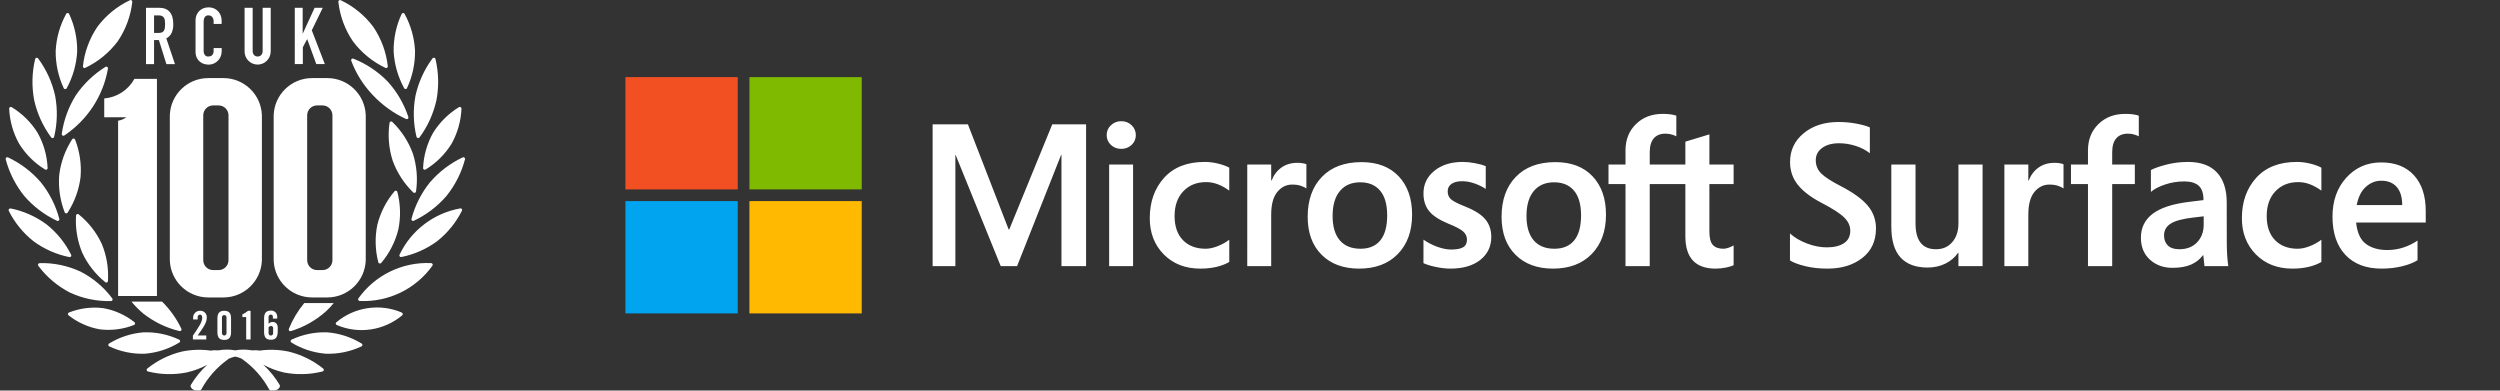
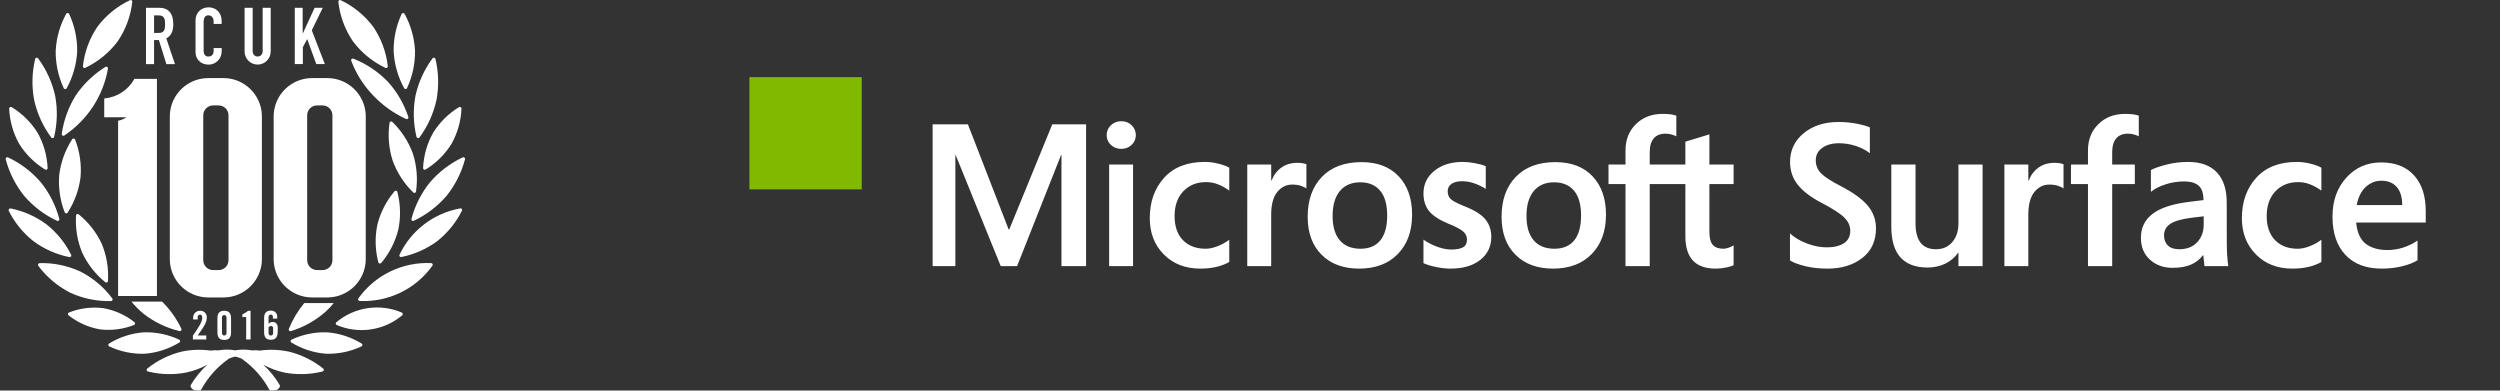
<svg xmlns="http://www.w3.org/2000/svg" width="3585" height="560" viewBox="-98.103 0 3585 560">
  <rect x="-98.103" y="0" width="3585" height="560" fill="#333333" stroke="none" />
  <title>rcuk-100</title>
  <path fill="#FFF" d="M370.943 476.553c-17.567-.582-35.022 3.005-50.936 10.468-1.185.528-1.718 1.915-1.192 3.1.2.45.537.827.963 1.075 14.992 9.178 31.944 14.676 49.468 16.044 17.567.58 35.022-3.006 50.936-10.47 1.185-.526 1.718-1.913 1.192-3.098-.2-.45-.537-.827-.963-1.075-14.99-9.182-31.942-14.68-49.467-16.044M477.934 448.117c-31.348-13.29-67.497-7.912-93.62 13.924-1.038.78-1.247 2.252-.468 3.288.27.358.635.632 1.054.79 31.33 13.314 67.478 7.976 93.62-13.827 1.038-.778 1.247-2.25.468-3.286-.27-.358-.635-.632-1.054-.79M520.065 377.29c-41.028-1.907-80.23 17.093-104.154 50.48-.792 1.048-.584 2.54.465 3.333.402.304.89.472 1.395.48 41.028 1.908 80.23-17.092 104.154-50.478.793-1.05.585-2.542-.464-3.334-.402-.303-.89-.472-1.395-.48M448.618 377.03c11.72-13.91 20.098-30.32 24.49-47.97 3.653-17.793 3.184-36.187-1.37-53.772-.295-1.263-1.558-2.047-2.82-1.752-.508.118-.96.402-1.29.806-11.757 13.877-20.18 30.264-24.62 47.903-3.663 17.815-3.194 36.233 1.37 53.838.296 1.263 1.56 2.047 2.822 1.752.507-.118.96-.402 1.288-.806M561.773 298.865c-38.004 6.847-70.38 31.587-86.97 66.458-.505 1.213.068 2.607 1.282 3.113.42.175.88.226 1.328.148 18.64-3.743 36.228-11.536 51.523-22.827 14.873-11.807 26.973-26.734 35.446-43.73.506-1.212-.067-2.606-1.28-3.112-.42-.175-.88-.226-1.33-.148M518.533 261.33c-12.454 15.453-21.52 33.352-26.61 52.535-.326 1.273.442 2.57 1.716 2.897.514.132 1.058.088 1.545-.125 17.98-8.453 33.98-20.597 46.957-35.642 12.448-15.464 21.503-33.374 26.577-52.566.326-1.274-.442-2.572-1.716-2.898-.515-.132-1.06-.088-1.546.125-17.945 8.465-33.91 20.61-46.86 35.642M508.62 240.918c-.076 1.313.928 2.437 2.24 2.512.472.027.94-.087 1.346-.327 15.127-9.214 27.873-21.86 37.207-36.914 8.63-15.436 13.51-32.682 14.25-50.35.075-1.313-.93-2.437-2.242-2.512-.47-.027-.938.087-1.344.327-15.095 9.205-27.818 21.827-37.142 36.85-8.652 15.428-13.555 32.675-14.315 50.348M499.26 196.178c.293 1.282 1.57 2.084 2.85 1.792.558-.127 1.052-.45 1.39-.91 11.765-15.97 20.042-34.236 24.294-53.61 3.652-19.505 3.164-39.558-1.435-58.86-.293-1.283-1.57-2.085-2.85-1.793-.558.127-1.052.45-1.39.91-11.807 15.95-20.128 34.205-24.424 53.578-3.653 19.504-3.164 39.557 1.435 58.86M485.565 126.33c7.8-16.783 11.724-35.106 11.48-53.61-.95-18.473-6.044-36.494-14.904-52.73-.58-1.18-2.006-1.665-3.186-1.085-.47.232-.853.613-1.085 1.085-7.803 16.782-11.726 35.105-11.48 53.61.98 18.48 6.106 36.502 15 52.73.58 1.18 2.007 1.664 3.187 1.084.47-.232.853-.613 1.085-1.085M494.467 275.94c.947.912 2.454.883 3.366-.064.352-.366.578-.835.645-1.338 2.64-18.125 1.123-36.613-4.435-54.066-6.246-17.268-16.35-32.882-29.544-45.653-.948-.913-2.455-.884-3.367.063-.352.366-.578.835-.645 1.338-2.627 18.13-1.1 36.617 4.467 54.067 6.246 17.268 16.35 32.882 29.544 45.653M487.456 167.677c-6.225-18.852-16.347-36.185-29.707-50.87-13.844-14.175-30.508-25.284-48.915-32.61-1.186-.567-2.607-.064-3.174 1.122-.275.577-.307 1.243-.086 1.844 6.844 18.198 17.28 34.833 30.685 48.914 13.575 14.532 29.86 26.274 47.935 34.566 1.186.567 2.607.064 3.174-1.122.275-.578.307-1.243.086-1.845M454.75 97.404c1.218.49 2.605-.1 3.096-1.32.14-.346.196-.72.164-1.093-2.26-20.288-9.436-39.72-20.903-56.61C424.854 22.05 408.803 8.955 390.345.23c-1.22-.49-2.606.1-3.097 1.32-.14.346-.196.72-.164 1.093 2.26 20.29 9.435 39.722 20.903 56.61 12.252 16.333 28.303 29.43 46.762 38.154M107.85 476.553c17.568-.582 35.023 3.005 50.937 10.468 1.185.528 1.718 1.915 1.192 3.1-.2.45-.538.827-.964 1.075-14.992 9.178-31.944 14.676-49.468 16.044-17.567.58-35.022-3.006-50.936-10.47-1.185-.526-1.718-1.913-1.192-3.098.2-.45.537-.827.963-1.075 14.99-9.182 31.942-14.68 49.468-16.044M.86 448.117c15.525-6.142 32.342-8.295 48.914-6.26 16.397 2.852 31.82 9.757 44.87 20.086 1.037.78 1.246 2.25.467 3.287-.268.358-.634.632-1.053.79-15.525 6.14-32.342 8.294-48.914 6.26-16.397-2.853-31.82-9.758-44.87-20.087-1.037-.78-1.246-2.25-.467-3.287.268-.358.634-.632 1.054-.79M-41.272 377.29c20.172-.486 40.186 3.664 58.5 12.13 17.96 9.167 33.58 22.33 45.654 38.48.793 1.05.585 2.542-.464 3.334-.402.304-.89.472-1.395.48-20.162.528-40.175-3.577-58.5-12-17.96-9.165-33.58-22.33-45.654-38.478-.794-1.05-.586-2.542.463-3.334.402-.304.89-.472 1.395-.48M52.84 404.65c-14.123-11.422-25.445-25.923-33.1-42.393-6.958-16.812-9.97-34.995-8.804-53.153.06-1.295 1.16-2.297 2.454-2.237.51.024 1 .214 1.394.54C28.906 318.83 40.228 333.33 47.882 349.8c6.96 16.812 9.972 34.995 8.805 53.153-.06 1.295-1.158 2.297-2.454 2.237-.51-.023-1-.213-1.394-.54M-82.98 298.865c18.64 3.743 36.23 11.536 51.524 22.827 14.873 11.807 26.973 26.735 35.446 43.73.506 1.212-.067 2.606-1.28 3.112-.42.175-.88.226-1.33.148-18.638-3.743-36.227-11.536-51.522-22.827-14.858-11.77-26.957-26.652-35.446-43.6-.506-1.212.067-2.606 1.28-3.112.42-.175.88-.226 1.33-.148M-39.61 261.33c12.448 15.466 21.503 33.376 26.578 52.567.327 1.273-.44 2.57-1.715 2.897-.515.132-1.06.088-1.546-.125-18.02-8.452-34.053-20.608-47.055-35.676-12.448-15.464-21.503-33.374-26.577-52.566-.327-1.273.44-2.57 1.715-2.897.515-.13 1.06-.087 1.546.126 18.02 8.452 34.053 20.608 47.055 35.675M-29.826 240.918c.075 1.313-.93 2.437-2.242 2.512-.47.027-.94-.087-1.345-.327-15.127-9.214-27.873-21.86-37.207-36.914-8.652-15.43-13.555-32.677-14.316-50.35-.075-1.313.93-2.437 2.242-2.512.47-.027.94.087 1.345.327 15.12 9.197 27.865 21.82 37.208 36.85 8.662 15.447 13.566 32.718 14.316 50.413M-20.467 196.178c-.292 1.282-1.568 2.084-2.85 1.792-.557-.127-1.05-.45-1.39-.91-11.806-15.95-20.127-34.205-24.423-53.578-3.652-19.504-3.163-39.557 1.435-58.86.292-1.282 1.568-2.084 2.85-1.792.557.127 1.05.45 1.39.91 11.806 15.95 20.127 34.205 24.423 53.578 3.653 19.503 3.164 39.557-1.435 58.86M-6.77 126.33c-7.802-16.783-11.725-35.106-11.48-53.61.98-18.48 6.108-36.502 15-52.73.58-1.18 2.008-1.665 3.188-1.085.47.232.853.613 1.085 1.085 7.844 16.816 11.79 35.186 11.544 53.74-.98 18.48-6.105 36.502-15 52.73-.58 1.18-2.007 1.664-3.187 1.084-.47-.232-.853-.613-1.085-1.085M-1.13 304.897c-.725 1.097-2.202 1.398-3.3.672-.412-.274-.73-.668-.907-1.13-6.643-17.067-9.32-35.42-7.826-53.675 2.227-18.2 8.572-35.653 18.555-51.034.725-1.096 2.202-1.397 3.3-.67.412.272.73.666.907 1.128 6.64 17.068 9.317 35.42 7.825 53.675-2.227 18.2-8.572 35.654-18.555 51.034M-9.543 192.004c2.78-19.696 9.68-38.585 20.25-55.436 11.135-16.36 25.576-30.2 42.392-40.63 1.114-.698 2.582-.36 3.28.755.296.474.416 1.038.338 1.592-3.352 19.358-10.608 37.83-21.326 54.295-10.83 16.555-24.88 30.76-41.316 41.773-1.115.697-2.583.358-3.28-.756-.296-.476-.416-1.04-.34-1.593M24.045 97.404c-1.22.49-2.606-.1-3.097-1.32-.14-.346-.196-.72-.164-1.093 2.232-20.28 9.373-39.71 20.805-56.61C53.84 22.05 69.892 8.955 88.35.23c1.22-.49 2.606.1 3.097 1.32.14.346.196.72.163 1.093-2.26 20.29-9.435 39.722-20.903 56.61-12.252 16.333-28.303 29.43-46.762 38.154M315.31 504.075c-13.498-2.78-27.374-3.22-41.022-1.304-3.11-.557-6.28-.69-9.424-.39h-1.89c-7.875-1.39-15.932-1.39-23.806 0-7.874-1.386-15.93-1.386-23.805 0h-1.89c-3.156-.3-6.338-.17-9.458.39-13.648-1.915-27.524-1.474-41.023 1.305-18.236 4.34-35.28 12.684-49.892 24.424-1.03.818-1.2 2.315-.38 3.344.328.412.782.703 1.293.83 18.145 4.574 37.08 5.064 55.436 1.434 10.326-2.287 20.29-5.985 29.608-10.99-9.166 8.403-17.064 18.09-23.446 28.762-2.087 3.457 3.26 7.663 6.326 7.794l6.26.293c1.02-.022 1.94-.614 2.38-1.533 9.34-17.182 22.493-31.996 38.447-43.305.173-.16.316-.347.424-.555 3.146-1.402 6.423-2.494 9.782-3.26 3.36.766 6.635 1.858 9.783 3.26.108.208.25.396.424.554 15.954 11.308 29.106 26.122 38.445 43.304.442.918 1.362 1.51 2.38 1.533l6.26-.293c2.936 0 8.414-4.337 6.327-7.794-6.372-10.717-14.27-20.45-23.446-28.892 9.29 5.044 19.233 8.786 29.544 11.12 18.357 3.63 37.29 3.14 55.436-1.435 1.277-.314 2.057-1.604 1.742-2.88-.126-.512-.417-.967-.83-1.294-14.613-11.742-31.655-20.084-49.89-24.425M134.33 432.498H90.405c5.098 6.303 10.823 12.072 17.087 17.218 15.27 11.975 32.945 20.517 51.816 25.044 1.283.286 2.555-.522 2.842-1.805.11-.488.06-.997-.135-1.456-6.9-14.508-16.267-27.705-27.685-39.002zM338.268 434.52c-9.252 11.127-16.722 23.624-22.142 37.043-.552 1.193-.03 2.608 1.162 3.16.546.253 1.168.29 1.74.1 18.533-5.673 35.628-15.27 50.12-28.14 4.056-3.747 7.838-7.78 11.316-12.066h-42.196v-.098zM111.242 11.152h18.718c13.61 0 20.413 7.902 20.413 23.707.1 4.13-.654 8.24-2.217 12.064-1.6 3.502-4.334 6.363-7.76 8.12l12.39 36.88h-12.293l-10.76-34.467h-6.914v34.468h-11.577V11.152zm11.576 36.066h6.522c1.672.07 3.34-.218 4.89-.848 1.15-.52 2.114-1.37 2.773-2.446.69-1.205 1.134-2.535 1.304-3.913.237-1.782.346-3.58.326-5.38.02-1.8-.09-3.597-.326-5.38-.173-1.413-.65-2.77-1.402-3.98-.73-1.1-1.776-1.952-3-2.445-1.64-.586-3.38-.85-5.12-.783h-5.968v25.176zM219.733 73.893c.012 2.45-.465 4.878-1.402 7.14-.91 2.222-2.24 4.247-3.912 5.97-1.68 1.703-3.658 3.085-5.837 4.075-2.256 1.05-4.716 1.596-7.206 1.598-2.258-.014-4.506-.32-6.685-.913-2.255-.634-4.346-1.746-6.132-3.26-1.887-1.524-3.423-3.437-4.5-5.61-1.27-2.894-1.872-6.037-1.76-9.196V29.12c-.024-2.522.44-5.024 1.37-7.37.864-2.21 2.173-4.22 3.847-5.902 1.707-1.69 3.736-3.022 5.968-3.913 2.438-.966 5.04-1.443 7.663-1.402 2.526-.03 5.03.447 7.37 1.402 2.218.91 4.226 2.264 5.902 3.978 1.702 1.76 3.032 3.846 3.913 6.13.957 2.476 1.432 5.11 1.403 7.762v4.533h-11.51v-3.88c.048-2.13-.63-4.212-1.925-5.903-1.23-1.627-3.178-2.552-5.217-2.478-2.27-.305-4.51.74-5.738 2.674-1.024 2.1-1.517 4.418-1.435 6.75v41.284c-.073 2.074.46 4.125 1.533 5.902 1.284 1.716 3.382 2.622 5.51 2.38.83-.008 1.656-.14 2.447-.39.876-.264 1.687-.708 2.38-1.305.774-.675 1.377-1.524 1.76-2.477.498-1.277.73-2.64.686-4.01v-3.98H219.8v4.99h-.067zM290.04 73.795c.022 2.53-.477 5.04-1.468 7.37-1.917 4.487-5.49 8.06-9.978 9.978-4.638 1.962-9.873 1.962-14.51 0-4.49-1.914-8.065-5.49-9.98-9.978-.992-2.33-1.492-4.838-1.466-7.37V11.152h11.576v61.5c-.192 2.31.548 4.6 2.054 6.36 2.858 2.72 7.348 2.72 10.207 0 1.507-1.76 2.246-4.05 2.054-6.36v-61.5h11.575v62.61l-.066.033zM324.344 11.152h11.576v36.85h.228l16.892-36.85h11.707l-15.75 32.316 18.718 48.425h-12.26l-13.045-35.87-6.228 11.674V91.86h-11.576V11.152h-.262zM178.515 486.76v-5.447c8.64-12.652 13.37-19.566 13.37-25.566 0-3.26-1.24-4.598-3.26-4.598-1.96.127-3.444 1.82-3.316 3.778.008.144.026.287.053.428v2.74h-6.49v-1.892c-.44-5.385 3.566-10.108 8.95-10.55.463-.038.926-.043 1.388-.015 5.007-.09 9.138 3.894 9.228 8.9v.1c0 6.522-2.02 11.12-13.043 26.414h12.294v5.74h-19.175v-.035zM213.668 456.76c0-7.632 2.935-11.12 9.783-11.12s9.784 3.488 9.784 11.12v19.565c0 7.63-2.935 11.12-9.783 11.12s-9.782-3.49-9.782-11.12V456.76zm13.044-1.73c0-1.8-1.46-3.26-3.26-3.26s-3.262 1.46-3.262 3.26v22.828c0 1.8 1.46 3.26 3.26 3.26s3.262-1.46 3.262-3.26V455.03zM254.95 454.64h-5.51v-3.75c2.942-1.417 5.71-3.167 8.25-5.22h3.522v41.12h-6.294V454.64h.033zM293.267 457.085v-2.087c0-2.64-.913-3.88-2.967-3.88-1.8-.034-3.287 1.4-3.32 3.2-.004.228.016.456.06.68v9.424c1.357-1.783 3.5-2.793 5.738-2.707 4.044 0 7.402 2.348 7.402 8.315v4.826c0 8.544-2.935 12.36-9.783 12.36s-9.783-3.49-9.783-11.12v-19.567c0-7.632 2.935-11.12 9.783-11.12 4.71-.278 8.754 3.315 9.03 8.026.02.324.02.65.003.973v2.477h-6.065l-.098.198zm-6.228 20.837c0 1.8 1.46 3.26 3.26 3.26s3.26-1.46 3.26-3.26v-6.75c.35-1.767-.8-3.482-2.568-3.83-.12-.024-.243-.04-.366-.05-1.35.262-2.594.907-3.587 1.858v8.772zM51.37 141.198v26.935h31.795c-3.535 2.543-7.607 4.24-11.902 4.957v251.418h55.697v-311.42H94.644c-8.806 16.027-25.05 26.58-43.273 28.11zM222.375 111.98h-21.848c-29.706 0-54.073 23.53-55.11 53.218V373.31c1.036 29.69 25.404 53.22 55.11 53.22h21.816c29.706 0 54.073-23.532 55.11-53.22V165.2c-1.037-29.676-25.385-53.203-55.078-53.22zm7.206 261.136c0 7.834-6.35 14.185-14.184 14.185h-7.86c-7.833 0-14.184-6.35-14.184-14.184V165.362c0-7.834 6.35-14.185 14.185-14.185h7.86c7.833 0 14.184 6.35 14.184 14.185v207.754zM371.27 111.98h-21.817c-29.706 0-54.073 23.53-55.11 53.218V373.31c1.036 29.69 25.404 53.22 55.11 53.22h21.816c29.705 0 54.072-23.532 55.11-53.22V165.2c-1.038-29.69-25.405-53.22-55.11-53.22zm7.336 261.136c0 7.834-6.35 14.185-14.185 14.185h-7.858c-7.834 0-14.185-6.35-14.185-14.184V165.362c0-7.834 6.35-14.185 14.185-14.185h7.86c7.833 0 14.184 6.35 14.184 14.185v207.754zM2505.71 229.807c0 7.466 2.6 13.776 7.8 18.926 5.197 5.154 14.506 11.18 27.93 18.078 18.053 9.36 31.004 18.74 38.85 28.145 7.844 9.408 11.767 20.253 11.767 32.538 0 18.055-6.523 32.185-19.568 42.395-13.043 10.21-29.727 15.31-50.05 15.31-11.625 0-22.26-1.18-31.9-3.542-9.64-2.36-16.923-5.105-21.835-8.222v-38.707c6.238 5.766 14.247 10.54 24.03 14.32 9.785 3.78 19.402 5.67 28.855 5.67 10.302 0 18.478-1.984 24.53-5.956 6.047-3.968 9.072-9.924 9.072-17.86 0-6.995-2.908-13.35-8.72-19.07-5.812-5.718-16.52-12.644-32.116-20.774-15.312-7.94-26.726-16.562-34.24-25.875-7.512-9.308-11.272-20.297-11.272-32.963 0-16.733 6.523-30.46 19.565-41.19 13.045-10.727 29.728-16.09 50.05-16.09 8.98 0 17.697.827 26.16 2.478 8.457 1.657 14.675 3.428 18.644 5.318v37.005c-5.576-4.44-12.312-7.937-20.203-10.49-7.894-2.552-15.903-3.83-24.03-3.83-9.925 0-17.96 2.224-24.104 6.665-6.145 4.443-9.216 10.35-9.216 17.724zm239.195 6.097v145.753h-34.595v-19.143h-.566c-4.54 6.618-10.613 11.795-18.22 15.528-7.61 3.733-16.142 5.6-25.592 5.6-16.922 0-29.8-4.798-38.635-14.392-8.84-9.59-13.258-24.503-13.258-44.732v-88.614h34.738v84.5c0 12.29 2.43 21.53 7.302 27.723 4.866 6.192 12.214 9.286 22.047 9.286 9.735 0 17.53-3.425 23.393-10.282 5.86-6.85 8.792-15.808 8.792-26.866v-84.36h34.593zm103.18-2.41c2.74 0 5.2.19 7.373.566 2.174.377 4.018.848 5.53 1.418v34.736c-1.797-1.323-4.42-2.574-7.868-3.756-3.45-1.182-7.636-1.77-12.548-1.77-8.416 0-15.528 3.542-21.34 10.63-5.812 7.09-8.72 18.007-8.72 32.752v73.587H2776.2V235.904h34.313v22.967h.566c3.12-7.94 7.845-14.15 14.177-18.644 6.334-4.485 13.944-6.732 22.827-6.732zm101.27-70.185c4.157 0 7.845.212 11.06.638 3.212.426 6.048 1.064 8.507 1.912v29.634c-1.136-.66-3.12-1.464-5.956-2.41-2.835-.943-6.097-1.418-9.78-1.418-7.19 0-12.716 2.246-16.593 6.736-3.877 4.49-5.812 11.13-5.812 19.92v17.583h32.47v28.072h-32.47v117.68h-34.735v-117.68h-24.388v-28.073h24.388V215.63c0-15.316 4.984-27.863 14.958-37.644 9.97-9.784 22.755-14.677 38.35-14.677zm145.666 127.04c0 24.007.024 42.937.073 56.782.046 13.85.78 25.357 2.197 34.526h-34.17l-1.702-15.596h-.566c-4.348 5.86-10.046 10.328-17.086 13.4-7.043 3.07-15.904 4.606-26.582 4.606-12.86 0-23.61-3.9-32.257-11.696-8.65-7.8-12.973-18.314-12.973-31.546 0-14.178 5.55-25.544 16.66-34.1 11.104-8.553 28.52-14.296 52.248-17.227l20.842-2.552c0-9.643-2.27-16.493-6.808-20.56-4.535-4.064-11.343-6.143-20.416-6.238-9.83 0-19.14 1.49-27.93 4.466-8.793 2.976-15.552 6.5-20.276 10.563V243.84c4.725-2.55 12.053-5.125 21.978-7.724 9.925-2.6 20.367-3.9 31.333-3.9 18.147 0 31.923 5.01 41.33 15.03 9.403 10.02 14.106 24.384 14.106 43.1zm-48.632 21.692c-15.125 1.794-25.783 4.725-31.972 8.79-6.192 4.066-9.286 9.642-9.286 16.732 0 6.048 1.817 10.87 5.458 14.46 3.638 3.595 9.146 5.39 16.516 5.39 10.68 0 19.143-3.284 25.38-9.856 6.238-6.57 9.404-14.814 9.5-24.742V310.2l-15.596 1.842zm150.485 44.66c5.102 0 10.724-1.178 16.87-3.542 6.143-2.364 11.814-5.48 17.014-9.358v31.9c-5.48 3.12-11.696 5.485-18.645 7.09-6.945 1.607-14.58 2.41-22.898 2.41-21.458 0-38.897-6.78-52.316-20.345-13.425-13.563-20.135-30.885-20.135-51.962 0-23.442 6.854-42.748 20.56-57.922 13.704-15.17 33.128-22.754 58.272-22.754 6.428 0 12.924.827 19.496 2.48 6.57 1.655 11.79 3.567 15.666 5.74v32.896c-5.295-3.877-10.704-6.876-16.235-9.005-5.526-2.124-11.178-3.188-16.94-3.188-13.518 0-24.435 4.394-32.752 13.186-8.32 8.79-12.48 20.652-12.48 35.587 0 14.745 3.992 26.232 11.982 34.454 7.988 8.223 18.836 12.333 32.543 12.333zm171.755-11.768v28.216c-5.67 3.592-13.09 6.5-22.26 8.72s-18.953 3.33-29.35 3.33c-22.213 0-39.486-6.57-51.82-19.706s-18.505-31.428-18.505-54.87c0-22.59 6.59-41.19 19.778-55.794 13.187-14.604 29.894-21.906 50.123-21.906 20.13 0 35.8 6.17 47.002 18.504 11.202 12.335 16.8 29.372 16.8 51.114v16.588h-99.815c1.51 14.65 6.212 24.883 14.106 30.695 7.892 5.812 18.078 8.72 30.554 8.72 8.225 0 16.068-1.25 23.537-3.756 7.467-2.505 14.085-5.79 19.85-9.856zm-21.975-50.898c0-11.343-2.626-19.994-7.872-25.947-5.245-5.957-12.642-8.934-22.187-8.934-8.225 0-15.596 2.954-22.12 8.86-6.522 5.908-10.87 14.582-13.04 26.02h65.22zm-1887.316-115.7v203.32h-35.306V222.292h-.566l-63.096 159.367h-23.393L1272.32 222.29h-.426v159.367h-32.61v-203.32h50.616l58.417 150.718h.848l61.678-150.718h48.494zm29.523 15.457c0-5.67 2.056-10.423 6.17-14.25 4.112-3.83 9-5.744 14.672-5.744 6.048 0 11.06 1.964 15.03 5.883 3.972 3.923 5.956 8.628 5.956 14.11 0 5.576-2.033 10.256-6.097 14.034-4.066 3.782-9.027 5.67-14.888 5.67-5.86 0-10.8-1.91-14.814-5.74-4.02-3.83-6.028-8.483-6.028-13.964zm37.856 42.11v145.754h-34.31V235.903h34.31zm104.074 120.8c5.102 0 10.724-1.18 16.87-3.544 6.143-2.365 11.814-5.483 17.014-9.36v31.9c-5.48 3.122-11.696 5.486-18.645 7.09-6.946 1.608-14.582 2.41-22.9 2.41-21.458 0-38.898-6.778-52.317-20.344-13.425-13.563-20.135-30.885-20.135-51.963 0-23.442 6.854-42.75 20.56-57.923 13.705-15.17 33.13-22.754 58.274-22.754 6.428 0 12.924.828 19.496 2.482 6.57 1.654 11.788 3.566 15.665 5.74v32.896c-5.295-3.877-10.704-6.876-16.235-9.005-5.527-2.126-11.18-3.19-16.942-3.19-13.517 0-24.434 4.394-32.75 13.186-8.322 8.79-12.48 20.652-12.48 35.587 0 14.745 3.992 26.232 11.98 34.454 7.988 8.226 18.837 12.335 32.544 12.335zm131.572-123.21c2.74 0 5.2.19 7.374.566 2.174.376 4.018.847 5.53 1.417v34.736c-1.797-1.323-4.42-2.574-7.868-3.756-3.45-1.182-7.636-1.772-12.548-1.772-8.416 0-15.528 3.543-21.34 10.632-5.812 7.09-8.72 18.006-8.72 32.75v73.59h-34.313V235.902h34.313v22.967h.567c3.12-7.94 7.846-14.152 14.18-18.645 6.332-4.486 13.94-6.732 22.825-6.732zm14.762 77.412c0-24.104 6.804-43.194 20.417-57.28 13.613-14.085 32.517-21.128 56.715-21.128 22.78 0 40.574 6.785 53.384 20.348 12.806 13.566 19.21 31.88 19.21 54.943 0 23.632-6.808 42.44-20.417 56.43-13.612 13.99-32.14 20.982-55.58 20.982-22.595 0-40.53-6.637-53.808-19.92-13.28-13.277-19.92-31.404-19.92-54.375zm35.73-1.133c0 15.22 3.45 26.844 10.352 34.88 6.896 8.036 16.775 12.05 29.63 12.05 12.48 0 21.98-4.015 28.5-12.05 6.522-8.036 9.783-19.945 9.783-35.73 0-15.69-3.38-27.53-10.14-35.52-6.758-7.985-16.234-11.977-28.425-11.977-12.574 0-22.332 4.182-29.28 12.548-6.95 8.362-10.42 20.298-10.42 35.8zm165.035-35.587c0 4.915 1.558 8.766 4.678 11.556 3.117 2.788 10.017 6.308 20.7 10.56 13.705 5.486 23.325 11.652 28.853 18.505 5.532 6.854 8.295 15.148 8.295 24.883 0 13.707-5.27 24.72-15.81 33.036-10.54 8.32-24.787 12.476-42.748 12.476-6.048 0-12.738-.73-20.063-2.197-7.325-1.464-13.54-3.33-18.645-5.6V343.66c6.24 4.35 12.95 7.797 20.134 10.347 7.184 2.554 13.704 3.83 19.565 3.83 7.75 0 13.47-1.086 17.157-3.26 3.687-2.174 5.527-5.816 5.527-10.917 0-4.728-1.912-8.72-5.74-11.98-3.828-3.262-11.084-7.022-21.766-11.275-12.666-5.292-21.644-11.248-26.94-17.862-5.294-6.618-7.94-15.03-7.94-25.24 0-13.137 5.223-23.937 15.668-32.398 10.442-8.458 23.986-12.69 40.623-12.69 5.1 0 10.82.567 17.154 1.7 6.333 1.136 11.625 2.603 15.88 4.398v32.61c-4.537-3.025-9.832-5.62-15.88-7.8-6.05-2.173-12.053-3.26-18.006-3.26-6.523 0-11.605 1.277-15.243 3.828-3.638 2.554-5.456 6.05-5.456 10.495zm77.268 36.72c0-24.104 6.804-43.194 20.417-57.28 13.612-14.085 32.516-21.128 56.714-21.128 22.78 0 40.573 6.785 53.383 20.348 12.807 13.566 19.212 31.88 19.212 54.943 0 23.632-6.808 42.44-20.417 56.43-13.612 13.99-32.14 20.982-55.58 20.982-22.595 0-40.53-6.637-53.808-19.92-13.282-13.277-19.922-31.404-19.922-54.375zm35.73-1.133c0 15.22 3.45 26.844 10.352 34.88 6.896 8.036 16.775 12.05 29.63 12.05 12.48 0 21.98-4.015 28.5-12.05 6.522-8.036 9.783-19.945 9.783-35.73 0-15.69-3.38-27.53-10.138-35.52-6.76-7.985-16.235-11.977-28.426-11.977-12.575 0-22.333 4.182-29.282 12.548-6.948 8.362-10.42 20.298-10.42 35.8zm227.827-45.797h-51.102v117.682h-34.736V263.975h-24.388v-28.072h24.387v-20.276c0-15.315 4.984-27.863 14.958-37.644 9.97-9.784 22.754-14.676 38.35-14.676 4.16 0 7.847.213 11.062.64 3.212.425 6.048 1.063 8.507 1.91v29.635c-1.136-.66-3.12-1.464-5.956-2.41-2.836-.943-6.097-1.418-9.78-1.418-7.19 0-12.716 2.246-16.593 6.736-3.877 4.49-5.812 11.13-5.812 19.92v17.583h51.102v-32.755l34.454-10.49v43.245h34.738v28.072h-34.74v68.198c0 8.982 1.632 15.315 4.893 19 3.262 3.686 8.387 5.53 15.385 5.53 1.984 0 4.372-.472 7.16-1.418 2.788-.943 5.22-2.076 7.303-3.402v28.357c-2.177 1.228-5.792 2.36-10.848 3.402-5.056 1.04-10.043 1.56-14.958 1.56-14.463 0-25.31-3.85-32.54-11.553-7.232-7.706-10.847-19.307-10.847-34.812v-74.863z" />
-   <path fill="#F25022" d="M798.77 110.572h161.048V271.62H798.77z" />
  <path fill="#7FBA00" d="M976.577 110.572h161.048V271.62H976.577z" />
-   <path fill="#00A4EF" d="M798.77 288.38h161.048v161.047H798.77z" />
-   <path fill="#FFB900" d="M976.577 288.38h161.048v161.047H976.577z" />
</svg>